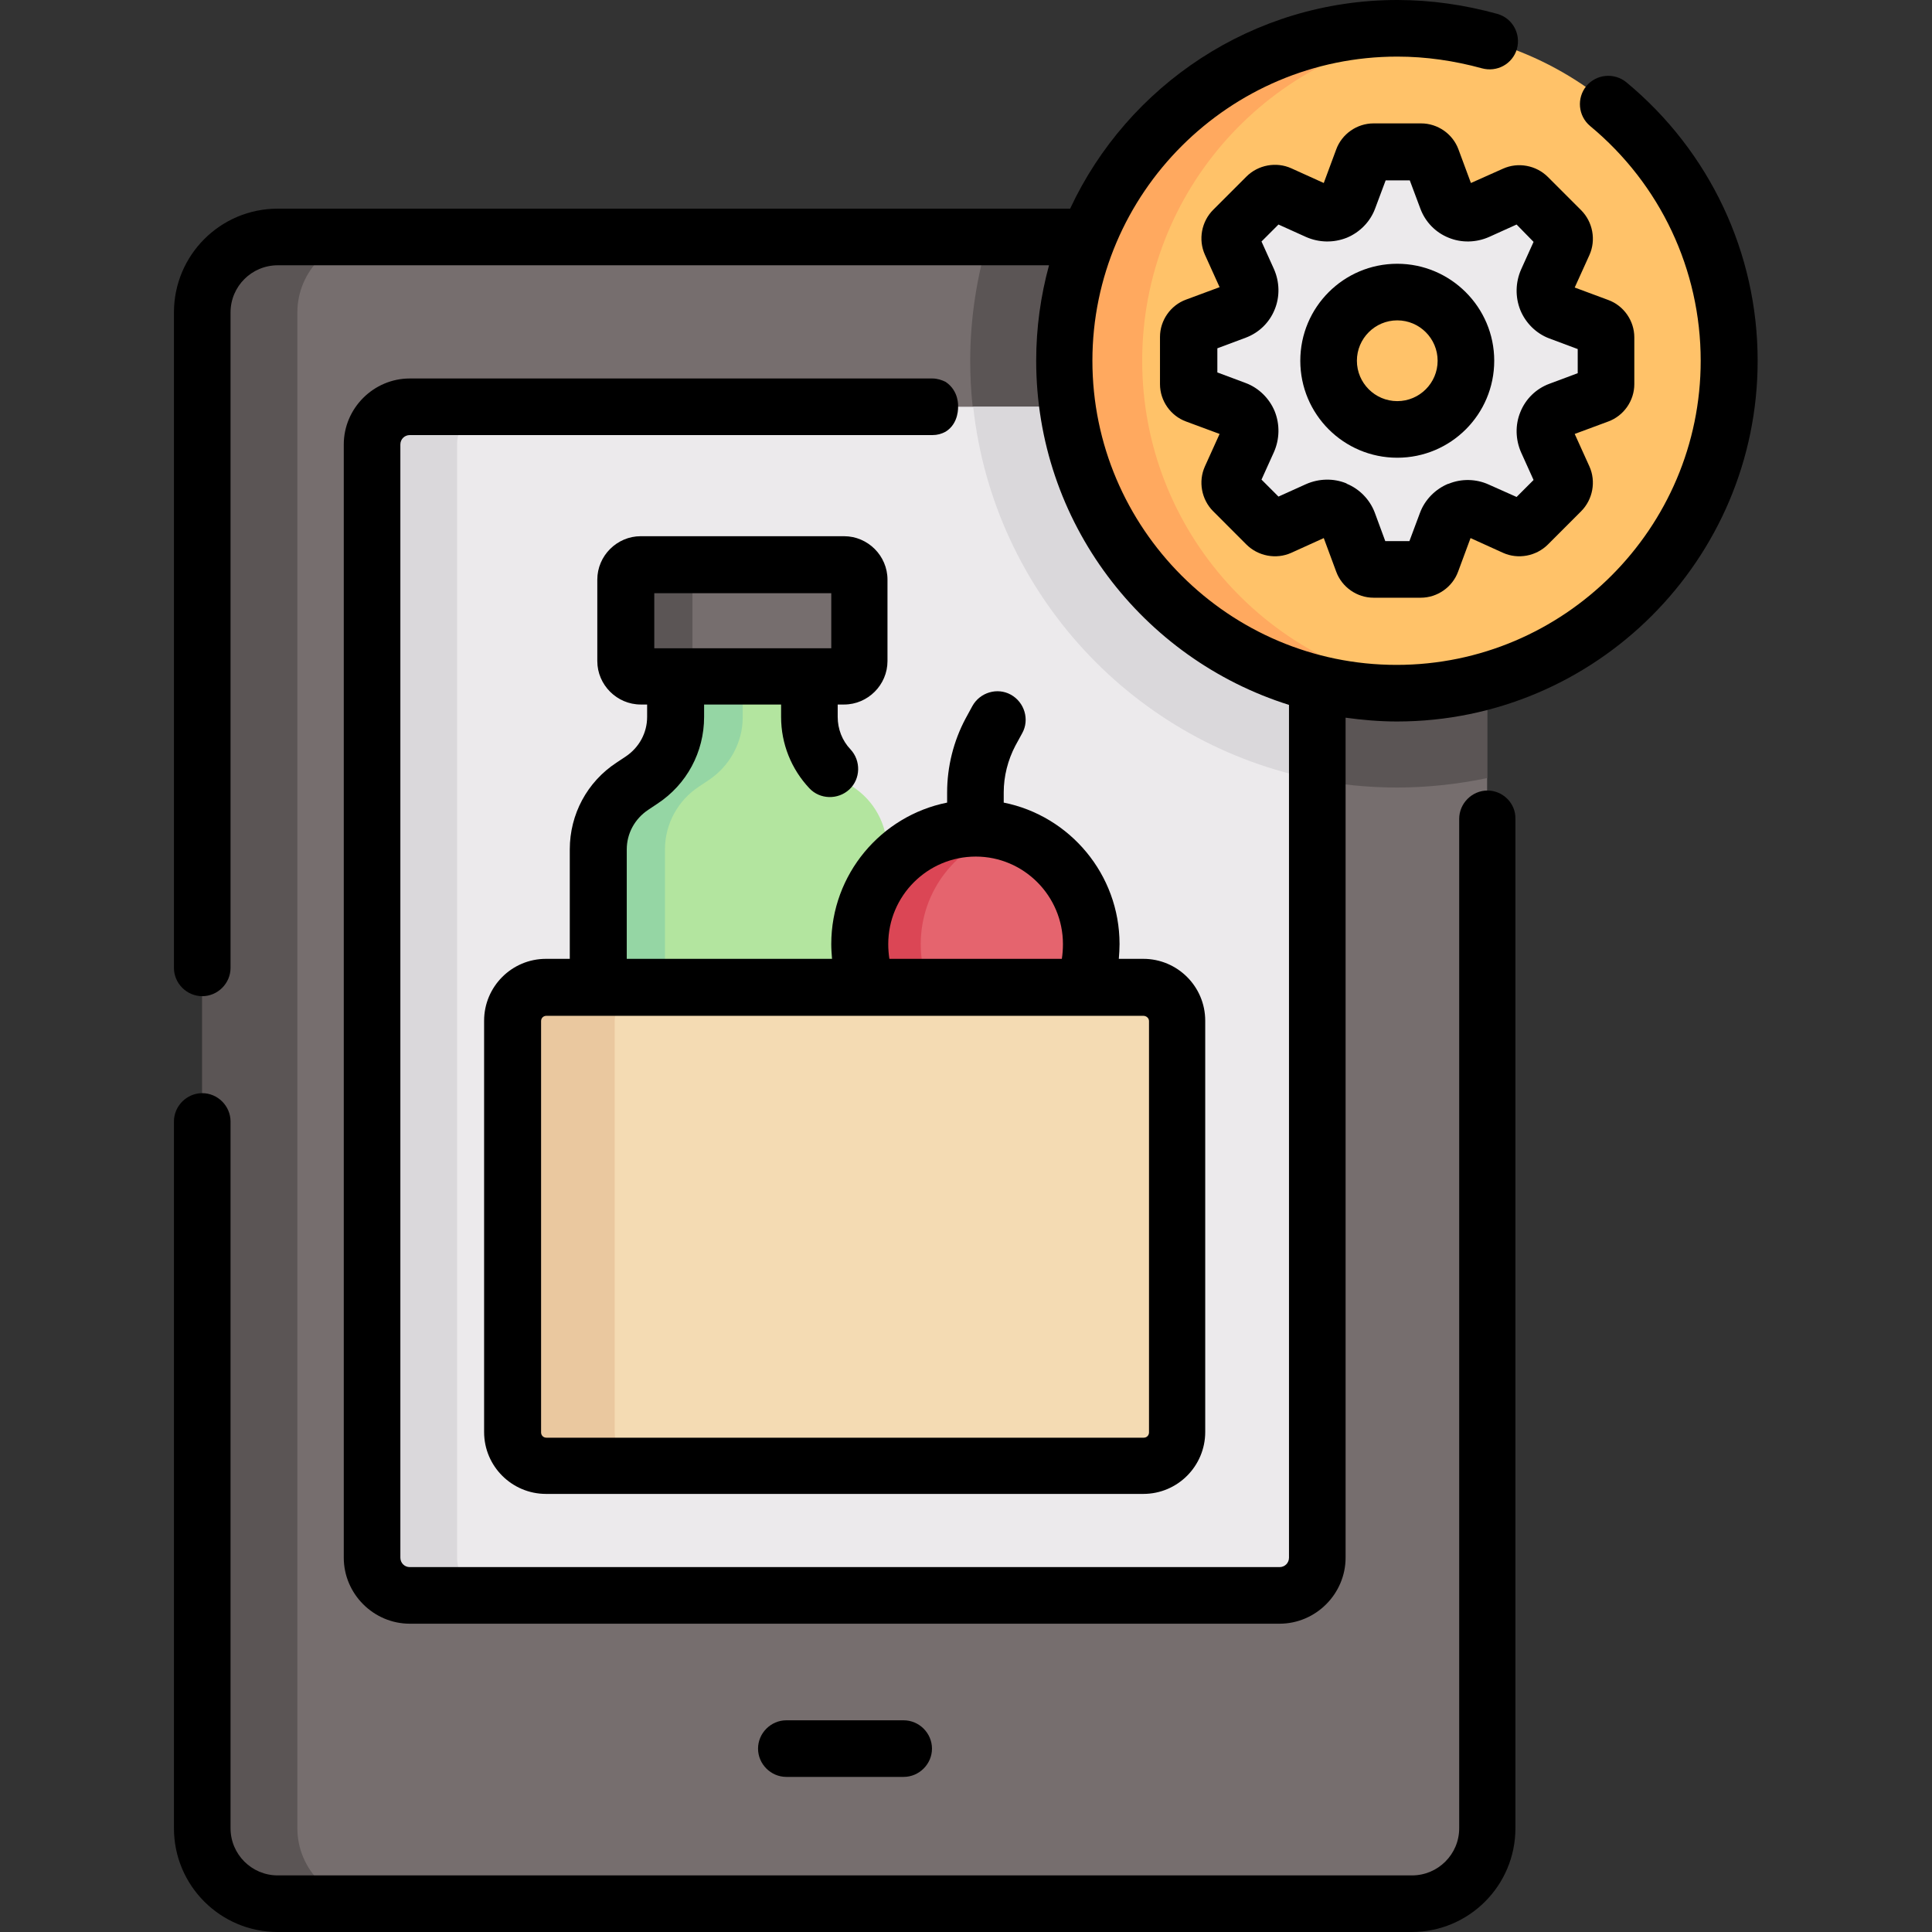
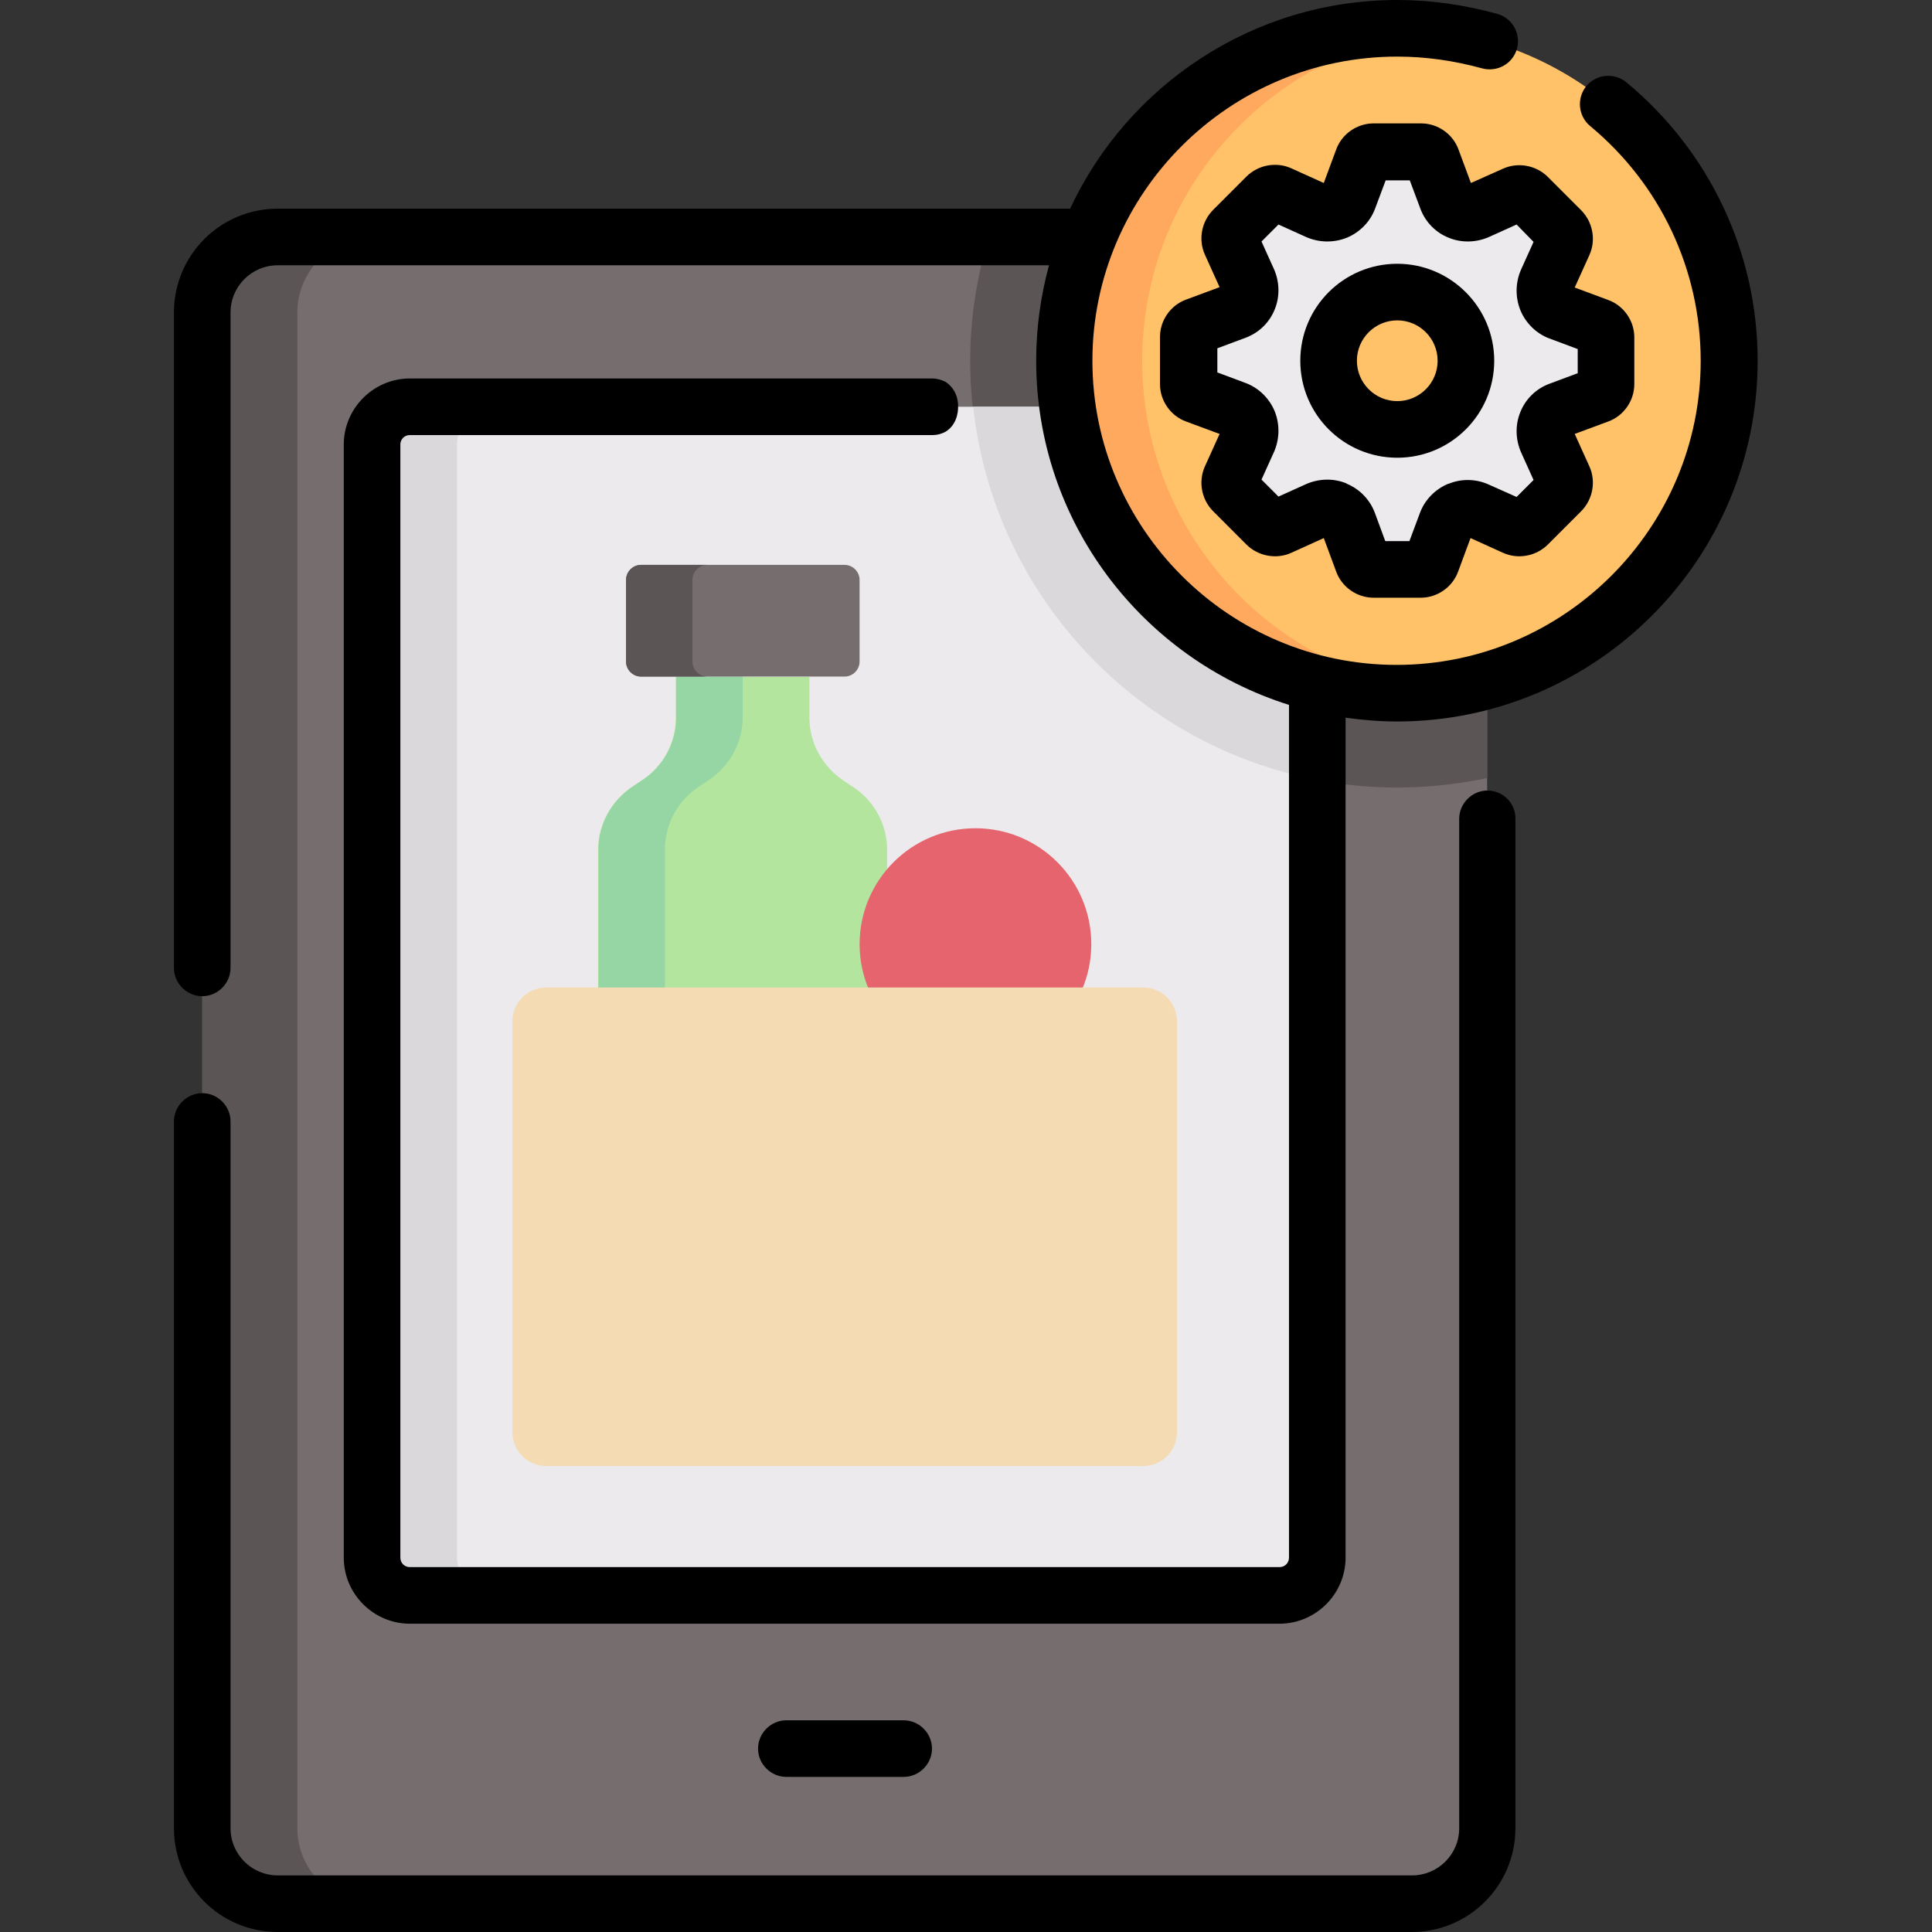
<svg xmlns="http://www.w3.org/2000/svg" width="61" height="61" viewBox="0 0 61 61" fill="none">
  <rect x="0" y="0" width="61" height="61" fill="#333333" stroke="none" />
  <path d="M44.583 60.106H8.77C7.459 60.106 6.387 59.034 6.387 57.724V9.865C6.387 8.554 7.459 7.482 8.77 7.482H44.571C45.882 7.482 46.954 8.554 46.954 9.865V57.724C46.966 59.034 45.894 60.106 44.583 60.106Z" fill="#766E6E" />
  <path d="M44.584 7.482H31.217C30.847 8.721 30.633 10.032 30.633 11.39C30.633 18.824 36.673 24.865 44.108 24.865C45.085 24.865 46.038 24.757 46.955 24.567V9.865C46.967 8.554 45.895 7.482 44.584 7.482Z" fill="#5B5555" />
  <path d="M11.75 49.181V14.035C11.75 13.38 12.286 12.843 12.941 12.843H40.403C41.059 12.843 41.595 13.38 41.595 14.035V49.181C41.595 49.837 41.059 50.373 40.403 50.373H12.941C12.286 50.373 11.75 49.837 11.75 49.181Z" fill="#ECEAEC" />
  <path d="M9.389 57.724V9.865C9.389 8.554 10.461 7.482 11.772 7.482H8.77C7.459 7.482 6.387 8.554 6.387 9.865V57.724C6.387 59.034 7.459 60.106 8.77 60.106H11.772C10.461 60.106 9.389 59.034 9.389 57.724Z" fill="#5B5555" />
  <path d="M40.413 12.843H30.727C31.37 18.753 35.838 23.53 41.604 24.626V14.035C41.604 13.38 41.068 12.843 40.413 12.843Z" fill="#DAD8DB" />
  <path d="M14.431 49.181V14.035C14.431 13.38 14.967 12.843 15.622 12.843H12.941C12.286 12.843 11.75 13.38 11.75 14.035V49.181C11.75 49.837 12.286 50.373 12.941 50.373H15.622C14.967 50.373 14.431 49.837 14.431 49.181Z" fill="#DAD8DB" />
  <path d="M44.117 21.886C49.914 21.886 54.614 17.187 54.614 11.39C54.614 5.593 49.914 0.894 44.117 0.894C38.32 0.894 33.621 5.593 33.621 11.39C33.621 17.187 38.32 21.886 44.117 21.886Z" fill="#FFC269" />
  <path d="M36.063 11.39C36.063 6.005 40.114 1.573 45.344 0.965C44.94 0.917 44.534 0.894 44.117 0.894C38.315 0.894 33.621 5.588 33.621 11.39C33.621 17.192 38.315 21.886 44.117 21.886C44.534 21.886 44.94 21.862 45.344 21.815C40.114 21.207 36.063 16.775 36.063 11.39Z" fill="#FFA95F" />
  <path d="M50.708 12.129V10.651C50.708 10.496 50.613 10.353 50.47 10.306L49.243 9.841C49.052 9.77 48.909 9.627 48.838 9.448C48.766 9.269 48.766 9.055 48.85 8.876L49.398 7.673C49.457 7.53 49.433 7.363 49.326 7.256L48.278 6.207C48.17 6.1 48.004 6.064 47.861 6.136L46.669 6.684C46.491 6.767 46.288 6.767 46.097 6.696C45.919 6.624 45.776 6.469 45.704 6.291L45.24 5.063C45.18 4.921 45.049 4.825 44.894 4.825H43.369C43.214 4.825 43.071 4.921 43.024 5.063L42.559 6.291C42.487 6.481 42.344 6.624 42.166 6.696C41.987 6.767 41.773 6.767 41.594 6.684L40.403 6.136C40.26 6.076 40.093 6.1 39.986 6.207L38.937 7.256C38.83 7.363 38.794 7.53 38.866 7.673L39.414 8.876C39.497 9.055 39.497 9.257 39.426 9.448C39.354 9.627 39.199 9.77 39.02 9.841L37.77 10.306C37.627 10.365 37.531 10.496 37.531 10.651V12.14C37.531 12.295 37.627 12.438 37.77 12.486L38.997 12.951C39.187 13.022 39.33 13.165 39.402 13.344C39.473 13.523 39.473 13.737 39.39 13.916L38.842 15.119C38.782 15.262 38.806 15.429 38.913 15.536L39.962 16.584C40.069 16.692 40.236 16.727 40.379 16.656L41.57 16.108C41.749 16.024 41.951 16.024 42.142 16.096L42.154 16.108C42.333 16.179 42.464 16.322 42.535 16.501L43 17.74C43.059 17.883 43.19 17.978 43.345 17.978H44.835C44.989 17.978 45.132 17.883 45.18 17.74L45.645 16.513C45.716 16.322 45.859 16.179 46.038 16.108L46.05 16.096C46.228 16.024 46.419 16.024 46.598 16.108L47.801 16.656C47.944 16.715 48.111 16.692 48.218 16.584L49.267 15.536C49.374 15.429 49.41 15.262 49.338 15.119L48.79 13.916C48.707 13.737 48.707 13.534 48.778 13.344C48.85 13.165 49.005 13.022 49.183 12.951L50.41 12.486C50.613 12.426 50.708 12.283 50.708 12.129ZM44.12 13.558C42.928 13.558 41.951 12.593 41.951 11.39C41.951 10.187 42.916 9.221 44.12 9.221C45.311 9.221 46.288 10.187 46.288 11.39C46.288 12.593 45.311 13.558 44.12 13.558Z" fill="#ECEAEC" />
  <path d="M28.009 32.513V26.83C28.009 26.032 27.604 25.282 26.925 24.841L26.639 24.65C25.972 24.209 25.555 23.459 25.555 22.66V21.374H21.337V22.66C21.337 23.459 20.932 24.209 20.253 24.65L19.967 24.841C19.3 25.282 18.883 26.032 18.883 26.83V32.513H28.009Z" fill="#B3E59F" />
  <path d="M22.079 24.829L22.365 24.638C23.033 24.198 23.45 23.447 23.45 22.649V21.362H21.353V22.649C21.353 23.459 20.948 24.198 20.269 24.638L19.983 24.829C19.315 25.27 18.898 26.02 18.898 26.819V32.502H20.995V26.819C20.995 26.02 21.4 25.27 22.079 24.829Z" fill="#95D6A4" />
  <path d="M26.664 21.362H20.242C19.98 21.362 19.766 21.147 19.766 20.885V18.312C19.766 18.05 19.98 17.835 20.242 17.835H26.664C26.926 17.835 27.14 18.05 27.14 18.312V20.885C27.14 21.147 26.926 21.362 26.664 21.362Z" fill="#766E6E" />
  <path d="M21.863 20.885V18.312C21.863 18.05 22.077 17.835 22.339 17.835H20.242C19.98 17.835 19.766 18.05 19.766 18.312V20.885C19.766 21.147 19.98 21.362 20.242 21.362H22.339C22.077 21.362 21.863 21.147 21.863 20.885Z" fill="#5B5555" />
  <path d="M30.798 33.467C32.818 33.467 34.456 31.829 34.456 29.809C34.456 27.789 32.818 26.151 30.798 26.151C28.778 26.151 27.141 27.789 27.141 29.809C27.141 31.829 28.778 33.467 30.798 33.467Z" fill="#E5646E" />
-   <path d="M29.071 29.809C29.071 28.117 30.215 26.699 31.763 26.282C31.453 26.199 31.132 26.151 30.798 26.151C28.773 26.151 27.141 27.784 27.141 29.809C27.141 31.834 28.773 33.467 30.798 33.467C31.132 33.467 31.453 33.419 31.763 33.336C30.215 32.919 29.071 31.501 29.071 29.809Z" fill="#DB4655" />
  <path d="M16.18 32.239V45.226C16.18 45.809 16.656 46.286 17.24 46.286H36.1C36.684 46.286 37.16 45.809 37.16 45.226V32.239C37.16 31.656 36.684 31.179 36.1 31.179H17.252C16.656 31.179 16.18 31.656 16.18 32.239Z" fill="#F4DBB3" />
-   <path d="M19.408 45.226V32.239C19.408 31.656 19.885 31.179 20.469 31.179H17.252C16.668 31.179 16.191 31.656 16.191 32.239V45.226C16.191 45.809 16.668 46.286 17.252 46.286H20.469C19.885 46.286 19.408 45.809 19.408 45.226Z" fill="#EAC89F" />
  <path d="M28.532 56.103C29.021 56.103 29.426 55.698 29.426 55.21C29.426 54.721 29.021 54.316 28.532 54.316H24.827C24.339 54.316 23.934 54.721 23.934 55.21C23.934 55.698 24.339 56.103 24.827 56.103H28.532Z" fill="black" />
  <path d="M46.965 24.96C46.477 24.96 46.072 25.365 46.072 25.854V57.724C46.072 58.546 45.404 59.213 44.582 59.213H8.769C7.946 59.213 7.279 58.546 7.279 57.724V35.409C7.279 34.92 6.874 34.515 6.386 34.515C5.897 34.515 5.492 34.92 5.492 35.409V57.724C5.492 59.535 6.958 61 8.769 61H44.57C46.381 61 47.847 59.535 47.847 57.724V25.854C47.859 25.365 47.453 24.96 46.965 24.96Z" fill="black" />
  <path d="M29.856 12.057C29.737 11.998 29.594 11.95 29.439 11.95H12.938C11.795 11.95 10.854 12.891 10.854 14.035V49.181C10.854 50.325 11.795 51.266 12.938 51.266H40.4C41.544 51.266 42.485 50.325 42.485 49.181V22.66C43.01 22.732 43.558 22.78 44.106 22.78C50.384 22.78 55.495 17.669 55.495 11.39C55.495 7.982 53.982 4.778 51.349 2.597C50.968 2.288 50.408 2.335 50.087 2.716C49.777 3.098 49.824 3.658 50.206 3.979C52.422 5.814 53.697 8.519 53.697 11.39C53.697 16.68 49.384 20.993 44.094 20.993C38.804 20.993 34.491 16.68 34.491 11.39C34.491 6.1 38.816 1.787 44.118 1.787C45.023 1.787 45.917 1.918 46.786 2.156C47.263 2.288 47.751 2.025 47.894 1.549C48.025 1.072 47.763 0.584 47.287 0.441C46.25 0.155 45.19 0 44.118 0C39.554 0 35.599 2.704 33.788 6.588H8.769C6.958 6.588 5.492 8.054 5.492 9.865V30.56C5.492 31.048 5.897 31.453 6.386 31.453C6.874 31.453 7.279 31.048 7.279 30.56V9.865C7.279 9.043 7.946 8.376 8.769 8.376H33.121C32.859 9.341 32.716 10.341 32.716 11.39C32.716 16.489 36.076 20.802 40.698 22.256V49.181C40.698 49.348 40.567 49.479 40.4 49.479H12.938C12.772 49.479 12.641 49.348 12.641 49.181V14.035C12.641 13.868 12.772 13.737 12.938 13.737H29.439C29.594 13.737 29.725 13.701 29.856 13.63C30.285 13.368 30.25 12.831 30.25 12.831C30.25 12.831 30.285 12.343 29.856 12.057Z" fill="black" />
  <path d="M46.442 5.778L46.049 4.718C45.87 4.229 45.394 3.896 44.87 3.896H43.368C42.844 3.896 42.368 4.229 42.189 4.718L41.796 5.778L40.771 5.314C40.294 5.099 39.723 5.206 39.353 5.576L38.305 6.624C37.935 6.994 37.828 7.565 38.043 8.042L38.507 9.067L37.447 9.46C36.959 9.638 36.625 10.115 36.625 10.639V12.129C36.625 12.653 36.959 13.129 37.447 13.308L38.507 13.701L38.043 14.726C37.828 15.202 37.935 15.774 38.305 16.143L39.353 17.192C39.723 17.561 40.294 17.669 40.771 17.454L41.796 16.989L42.189 18.05C42.368 18.538 42.844 18.872 43.368 18.872H44.858C45.382 18.872 45.858 18.538 46.037 18.05L46.43 16.989L47.455 17.454C47.931 17.669 48.503 17.561 48.873 17.192L49.921 16.143C50.29 15.774 50.398 15.202 50.183 14.726L49.719 13.701L50.779 13.308C51.267 13.129 51.601 12.653 51.601 12.129V10.651C51.601 10.127 51.267 9.65 50.779 9.472L49.719 9.078L50.183 8.054C50.398 7.577 50.29 7.005 49.921 6.636L48.873 5.588C48.503 5.218 47.931 5.111 47.455 5.326L46.442 5.778ZM48.42 7.637L48.027 8.507C47.848 8.912 47.836 9.376 48.003 9.793C48.17 10.198 48.503 10.532 48.92 10.687L49.814 11.021V11.783L48.92 12.117C48.503 12.271 48.17 12.593 48.003 13.01C47.836 13.415 47.848 13.88 48.027 14.285L48.42 15.155L47.884 15.691L47.002 15.298C46.609 15.119 46.144 15.107 45.739 15.274H45.727C45.322 15.441 44.989 15.774 44.834 16.191L44.5 17.085H43.738L43.404 16.179C43.249 15.774 42.928 15.441 42.523 15.274L42.511 15.262C42.105 15.095 41.641 15.107 41.236 15.286L40.366 15.679L39.83 15.143L40.223 14.273C40.402 13.868 40.414 13.403 40.247 12.986C40.08 12.581 39.746 12.248 39.33 12.093L38.436 11.759V10.997L39.33 10.663C39.746 10.508 40.08 10.187 40.247 9.77C40.414 9.364 40.402 8.9 40.223 8.495L39.83 7.625L40.366 7.089L41.236 7.482C41.641 7.661 42.105 7.673 42.523 7.506C42.928 7.339 43.261 7.005 43.416 6.588L43.75 5.695H44.512L44.846 6.588C45.001 7.005 45.322 7.339 45.739 7.506C46.144 7.673 46.609 7.661 47.014 7.482L47.884 7.089L48.42 7.637Z" fill="black" />
  <path d="M44.117 8.328C42.425 8.328 41.055 9.698 41.055 11.39C41.055 13.082 42.425 14.452 44.117 14.452C45.808 14.452 47.178 13.082 47.178 11.39C47.178 9.698 45.797 8.328 44.117 8.328ZM44.117 12.665C43.414 12.665 42.842 12.093 42.842 11.39C42.842 10.687 43.414 10.115 44.117 10.115C44.819 10.115 45.391 10.687 45.391 11.39C45.391 12.093 44.819 12.665 44.117 12.665Z" fill="black" />
-   <path d="M32.06 23.542L32.275 23.149C32.513 22.72 32.346 22.172 31.917 21.934C31.488 21.696 30.94 21.862 30.702 22.291L30.488 22.684C30.106 23.399 29.904 24.209 29.904 25.02V25.341C27.819 25.758 26.246 27.605 26.246 29.809C26.246 29.964 26.258 30.119 26.27 30.274H19.789V26.819C19.789 26.318 20.039 25.854 20.468 25.568L20.754 25.377C21.683 24.769 22.231 23.745 22.231 22.637V22.244H24.662V22.637C24.662 23.483 24.983 24.281 25.555 24.889C25.889 25.246 26.46 25.258 26.818 24.924C27.175 24.591 27.187 24.019 26.854 23.661C26.592 23.387 26.449 23.018 26.449 22.637V22.244H26.651C27.402 22.244 28.021 21.624 28.021 20.873V18.3C28.021 17.549 27.402 16.93 26.651 16.93H20.23C19.479 16.93 18.859 17.549 18.859 18.3V20.873C18.859 21.624 19.479 22.244 20.23 22.244H20.432V22.637C20.432 23.137 20.182 23.602 19.753 23.888L19.467 24.078C18.538 24.686 17.99 25.711 17.99 26.819V30.274H17.239C16.155 30.274 15.285 31.155 15.285 32.228V45.214C15.285 46.298 16.167 47.168 17.239 47.168H36.099C37.183 47.168 38.053 46.286 38.053 45.214V32.228C38.053 31.143 37.171 30.274 36.099 30.274H35.325C35.337 30.119 35.348 29.964 35.348 29.809C35.348 27.605 33.776 25.758 31.691 25.341V25.02C31.691 24.507 31.822 23.995 32.06 23.542ZM20.658 18.729H26.246V20.468H20.658V18.729ZM36.278 32.239V45.226C36.278 45.321 36.206 45.393 36.111 45.393H17.251C17.156 45.393 17.084 45.321 17.084 45.226V32.239C17.084 32.144 17.156 32.073 17.251 32.073H36.099C36.194 32.073 36.278 32.144 36.278 32.239ZM33.561 29.809C33.561 29.964 33.549 30.131 33.526 30.274H28.081C28.057 30.119 28.045 29.964 28.045 29.809C28.045 28.284 29.284 27.045 30.809 27.045C32.322 27.045 33.561 28.284 33.561 29.809Z" fill="black" />
</svg>